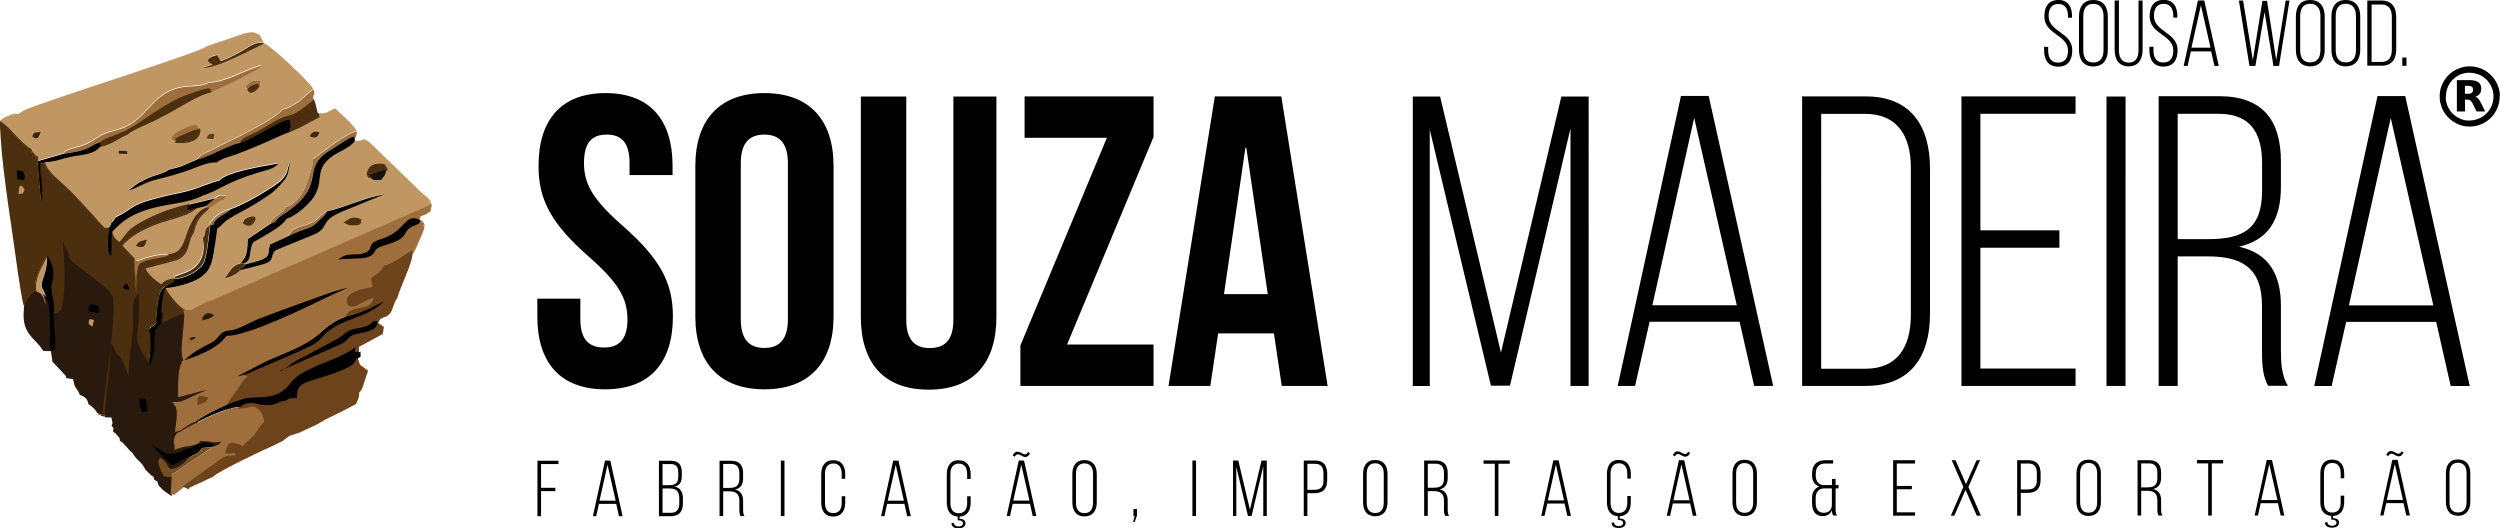
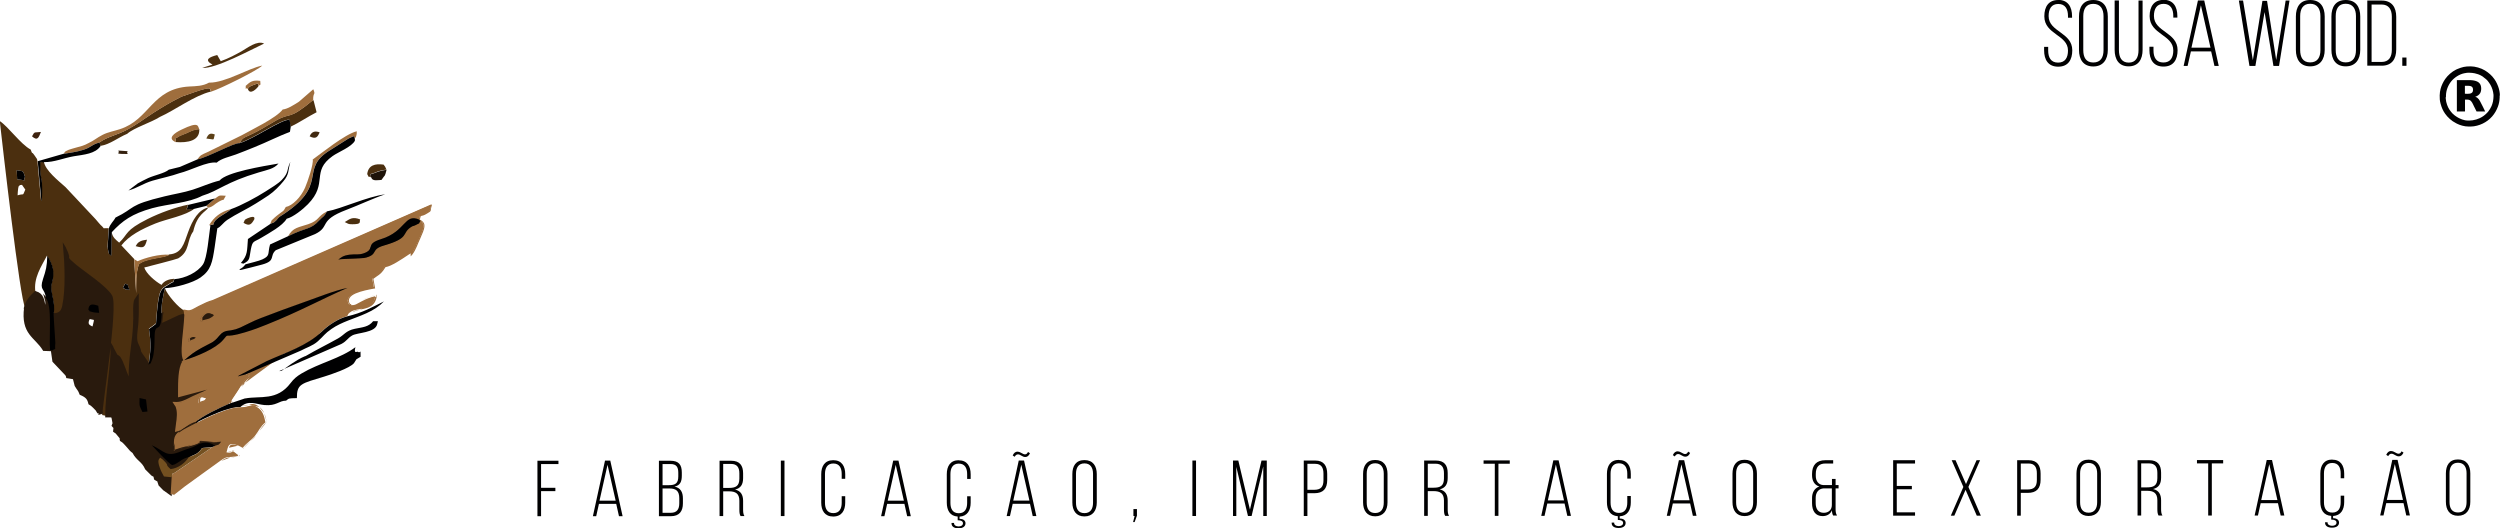
<svg xmlns="http://www.w3.org/2000/svg" id="Camada_1" data-name="Camada 1" viewBox="0 0 227.19 48.01">
  <defs>
    <style> .cls-1 { fill: #c09662; } .cls-1, .cls-2, .cls-3, .cls-4, .cls-5, .cls-6, .cls-7, .cls-8, .cls-9, .cls-10, .cls-11, .cls-12, .cls-13 { fill-rule: evenodd; } .cls-1, .cls-2, .cls-4, .cls-5, .cls-6, .cls-7, .cls-8, .cls-9, .cls-11, .cls-12, .cls-13 { stroke-width: 0px; } .cls-2 { fill: #4b2f0f; } .cls-3 { fill: #291a0d; stroke: #291a0d; } .cls-3, .cls-10 { stroke-miterlimit: 22.93; stroke-width: .22px; } .cls-4 { fill: #472c0f; } .cls-5 { fill: #745020; } .cls-6 { fill: #5c4017; } .cls-7 { fill: #000001; } .cls-8 { fill: #34210f; } .cls-9 { fill: #9f6e3d; } .cls-10 { fill: #6d431b; stroke: #6d431b; } .cls-11 { fill: #1d1209; } .cls-12 { fill: #412910; } .cls-13 { fill: #3e220e; } </style>
  </defs>
  <g>
-     <path class="cls-1" d="m31.34,20.2c.48-.3.7-.51,1.4-.24-.09.22.19.45-.71.44-.4,0-.37-.05-.69-.2h0Zm-11.82,2.25c-.21,1.38-.33,2.1-1.29,2.77-.7.49-2.29.93-3.23.97.18.59,1.3,1.85,1.75,2.02.62.15.66-.01,1.29-.33.44-.22.85-.43,1.31-.56l19.86-8.72c-.19-.61-.29-.56-.74-.96-.32-.28-.52-.47-.81-.77l-4.1-3.96c-.79-.55-.39.01-1.33-.13-.28.56-1.49,1.02-2.01,1.39-2,1.42-.37,2.46-2.25,4.38-.44.45-1.33,1.17-1.93,1.32-.37.65-1.61,1.31-2.29,1.72-.72.44-.8.22-.97,1.09-.15.77-.04.97-.67,1.27l.19.06c.37-.1,1.25-.31,1.54-.45.74-.35.45-.51.69-1.35l1.63-.75c.44-.84.99-.82,1.85-1.12,1.02-.35.81-.72,1.7-1.16,1.36-.25,3.64-1.34,5.29-1.55-.98.32-2.41.99-3.52,1.41-2.6.99-1.42,1.5-2.84,2.2l-3.58,1.47c-.6.54.04.95-1.23,1.3-.56.15-1.45.38-1.97.5-.4.37-.97.7-1.45.7.64-.71.51-1,1.47-1.34.64-.74.55-1.1.64-2.18l2.05-1.38c.25-.55-.03-.13.39-.56.09-.09.24-.2.34-.28.58-.46.39-.19.68-.69.6-.11,1.37-.88,1.75-1.75.24-.55.79-2.17.7-2.59.67-.47,2.93-2.31,3.98-2.55-.45-.78-1.41-1.48-1.93-2.04-.73.22-.61.5-1.47.44-.05.48.3.14-.48.57-.27.15-.47.25-.72.39-.47.26-.93.49-1.48.7-1.07.41-2.08.94-3.22,1.39-.54.22-1.1.44-1.7.67-.57.21-1.31.35-1.74.74-.85-.12-2.38.72-3.39.96-.71.26-1.66.45-2.44.68-.86.25-1.4.68-2.19.89l.86-.65c.3-.16.62-.34.94-.48.58-.26,1.52-.44,1.87-.76l1.01-.25,1.58-.68c.35-.44.28-.38,1.03-.72l3.04-1.5c.81-.46,3.15-1.56,3.71-2.34.44-.04.97-.39,1.47-.71l1.3-1.13c-.34-.63-3.9-3.97-4.47-4.14-1.17.55-4.42,2.32-5.63,2.21l.94-.3c-.82-.44-.27-.69.43-.87l.32.56c.73-.26,1.31-.58,1.91-.91.49-.27,1.41-1.01,2.03-.7l-.39-.73c-.55-.28-.56-.31-1.34-.16l-3.47,1.18c-.39.51-15.04,5.05-16.65,5.85-.04.02-.19.11-.22.13l-.21.16c-.44-.03-.5.01-.97.19-.17.06-.31.12-.45.21l-.3.24c.79.52,1.9,2.1,2.81,2.59.19.53.06.13.28.44.04.05.13.15.19.27.19.34.03-.1.14.32l2.36-.68c.18-.22-.01-.15.47-.37.06-.03.53-.16.6-.18.55-.15.77-.19,1.2-.43.49-.22.73-.47,1.28-.75.49-.25,1.02-.33,1.56-.51,2.73-.87,2.89-3.69,6.32-3.88.6-.03,1.22-.03,1.78-.35,1.48.02,3.58-1.32,4.82-1.55-.38.41-3.81,2.12-4.65,2.37-1.51.36-3.3,1.71-4.63,2.3-.81.52-2.39,1-2.98,1.54-.83.34-1.55.96-2.43,1.1-.48.71-1.52.78-2.43.93-.9.15-1.83.56-2.69.53.13.79,1.31,1.72,1.96,2.3l2.74,2.92c.09.1.4.48.44.51.53.45,0,.27.75.31.08-.39.45-.69.6-1,1.87-.9,1.06-1.11,4.47-1.93.82-.2,1.73-.34,2.54-.6.79-.25,1.58-.62,2.44-.83.64-.77,3.92-1.3,5.36-1.55-.43.5-1.01.57-1.8.81-3,.89-3.6,1.65-5.13,2.12-1.26.67-3.05.72-4.55,1.13-1.83.51-2.7,1.13-3.67,2.18.05.5.38.73.68.99.86-.81.48-1.08,2.59-2.15,1.09-.55,2.55-1.08,3.67-1.3l2.42-.58c.5-.35.37-.29.99-.26-.4.68.06.15-.64.54-.46.26-.43.4-.93.55l-.2-.17-1.06.26c-.76.65-2.54.95-3.56,1.36-1.25.51-2.4,1.1-3.09,1.99l1.16,1.23c.07.07.26.15.29.19.69-.31,1.98-.68,2.89-.59,1.14-.1,1.31-.9,1.72-2.04.4-1.1.95-2.04,1.84-2.23-.25.44-1,.55-1.38,2.18-.62.84-.28,1.8-1.37,2.45-.14.08-2.73.74-3.08.83.17.56.97,1.24,1.57,1.58.24-.39.7-.53,1.15-.56.27-.46-.69.08,1.04-.59,1.23-.48,1.87-1.57,1.55-3.07.5-.64-.06-.69.69-1.22l-.1-.02c.41-.72,1.04-1.22,1.97-1.46.93-.32,2.35-1.1,3.15-1.61.47-.3,1.17-.72,1.47-1.04.7-.73.41-.9.79-1.65-.23.78-.08,1.11-.65,1.78-.35.42-.8.9-1.33,1.26-.82.54-1.46.96-2.42,1.46-.39.2-1.03.57-1.3.75-.46.31-.59.63-.94.79l-.24,1.7h0Zm3.01-14.36c-.24-.21-.19.28-.2-.28.39-.35.6-.55,1.32-.45.04.55.03.25-.13.45-.15.25-.8.9-.99.27h0Zm-11.44,5.91c-.63-.02-.16-.07-.34-.31l.86.06c-.24.21.41.28-.52.25h0Zm2.27,7.79c-.2.74-.31.8-1.03.59.1-.16.15-.3.4-.43.26-.14.36-.11.63-.16h0Zm-10.13,4.79c-.2-1.3.54-2.35,1.05-3.33-.04,1.04-.12,1.3-.39,2.12-.35,1.07.15.8.26,1.71.05.18.1.28.09.47-.02.45-.03.18-.19.42-.11-.65-.13-1.19-.82-1.4h0Zm5.29,3.12c.21-.86.21-.66-.45-.8-.13.27-.25.59.07.78.64.38.23.04.37.02h0Zm-6.51-12.88l.3.43c-.3.66-.03.31-.7.52,0-.11.03-.51.05-.62.07-.33.02-.12.16-.31l.19-.02h0Zm26.13-4.42c.2-.5.56-.49.91-.36-.17.38-.31.67-.91.36h0Zm-5.99,7.89c.12-.21.03-.28.38-.42.79-.32.58.09.6.1-.27.48-.44.65-.98.32h0Zm-3.39-7.68c.19-.41.33-.54.77-.37-.18.61.08.45-.77.37h0Zm-2.78.33c-.81-.35-.12-.83.5-1.13,1.7-.83,1.48-.29,1.65-.03.06,1.04-1.02,1.26-2.15,1.17h0Zm-13.06-.54c.25-.49.19-.31.81-.4-.2.49-.29.86-.81.4h0Zm32.22,3.04c-.19.74-.1.36-.46.92-.28.01-.84.14-.91-.19-.34-.23-.13.17-.38-.32.1-.81.72-.97,1.49-.86.14.19.14.17.26.45Z" />
    <path class="cls-2" d="m11.64,26.01c.26.66,0,.16-.1.34-.48-.25-.43-.11-.16-.57.29.16.13-.1.26.23h0Zm6.73-19.84c1.21.11,4.46-1.67,5.63-2.21h0c-.63-.32-1.55.42-2.03.69-.59.33-1.18.65-1.91.91l-.32-.56c-.7.18-1.25.43-.43.87l-.94.3h0ZM1.81,16.82l.19-.02.3.43c-.3.66-.03.31-.7.52,0-.11.03-.51.05-.62.07-.33.02-.12.16-.31h0Zm.46-.75c-.27.51.39.32-.71.22l-.04-.82c.64.12.55-.01.75.6h0Zm12.42,12.49l-.13.97c.58-.25.65-.3,1.14-.52.47-.21.64-.36,1.1-.37l-.06-.43c-.45-.17-1.56-1.43-1.75-2.02-.07.24-.42,1.76-.3,2.38h0Zm-12.4-.62c.19-.64.44-.9.93-1.38-.2-1.3.54-2.35,1.05-3.33.52.84.71,1.51.42,2.51-.23.79.39,1.7.15,2.83.51,0,.81-.17.94-.76.33-1.56.22-3.84.09-5.34.04.05.07.06.08.16l.14.31c.02.05.03.09.05.15.19.52-.17.13.19.56.21.18.31.29.54.48.79.65,2.8,1.97,3.24,2.76.56,1.01-.97,10.35-.87,10.61.24.31-.35.13.41.29,0-1.98.54-4.74.49-6.33.03.05.05.07.07.16l.35.66s.05.02.06.03l.14.09s.05.05.07.07c.07.09.2.38.22.42.33.78.39,1.14.74,1.75-.08-2.25.37-3.4.41-5.71,0-.31-.02-.65-.01-.96.03-.61.02-.65.29-1.02,0,.99.04,1.94-.09,2.92-.2,1.55.18,1.24.33,2.14.03.04.07.05.09.12l.69.99c.19-1.37.24-1.88.03-3.26.32-.22.41-.29.64-.47.25-3.39.41-3.08,1.26-3.63.53-.35.23.04.4-.43-.45.03-.91.17-1.15.56-.6-.34-1.4-1.03-1.57-1.58.35-.09,2.94-.75,3.08-.83,1.1-.65.75-1.61,1.37-2.45.38-1.63,1.13-1.74,1.38-2.18-.89.19-1.44,1.13-1.84,2.23-.41,1.14-.58,1.94-1.72,2.04-.32.33-2.06.29-2.76.88-.3.86-.23,1.7-.25,2.64l-.18-3.11-1.16-1.23c.69-.89,1.84-1.48,3.09-1.99,1.01-.41,2.8-.72,3.56-1.36l-.46.09c-.26-.22-.38.38-.13-.44-1.11.22-2.57.75-3.67,1.3-2.11,1.06-1.73,1.33-2.59,2.15-.3-.26-.63-.49-.68-.99l-.04,2.18c-.32-.44-.13.21-.34-.79l.11-1.71c-.75-.04-.22.15-.75-.31-.04-.03-.34-.4-.44-.51l-2.74-2.92c-.65-.58-1.83-1.51-1.96-2.3-.28.18-.39-.5-.35.8.03.85.24.47.14,2.75-.02-.04-.04-.09-.06-.12l-.32-3.51c-.11-.43.06.02-.14-.32-.07-.12-.16-.22-.19-.27-.22-.31-.09.09-.28-.44-.91-.48-2.02-2.07-2.81-2.59.22,1.97,1.85,16.33,2.3,16.93h0Zm6.74-15c.74-.53,1.58-.65,2.54-1.17.9-.48,1.47-.94,2.3-1.48.84-.54,1.6-1,2.41-1.4.31-.15-.09.02.32-.15l1.06-.37c1.83-.64,1.34-.23,1.51-.05-1.51.36-3.3,1.71-4.63,2.3-.81.52-2.39,1-2.98,1.54-.83.34-1.55.96-2.43,1.1l-.09-.32h0Zm6.93-.03c.05-.59-.3-.12.33-.54.09-.06.48-.2.65-.27.44-.2.71-.37,1.17-.36.06,1.04-1.02,1.26-2.15,1.17h0Zm6.56-4.84c.19.63.84-.03.99-.27-.15-.13.19-.36-.6-.03-.28.12-.24.12-.39.3h0Zm-.76,4.93c1.29-.38,3.83-2.22,4.54-2.12l.1.64c.73-.34,1.6-.93,2.37-1.32l-.26-1.02s-.03-.07-.05-.1c-2.35,1.95-1.92,1.04-3.39,1.87-.58.33-1.11.67-1.68.97-1.2.64-1.28.46-1.62,1.08h0Zm11.98,3.14c-.19-.47-.2-.22.35-.46.33-.15.59-.2,1.03-.27-.12-.28-.12-.27-.26-.45-.77-.11-1.39.05-1.49.86.25.49.04.09.38.32h0Zm-2.41,4.04c.32.15.29.2.69.2.9,0,.61-.22.71-.44-.7-.27-.92-.05-1.4.24h0Zm-9.2.07c.53.33.71.16.98-.32-.02-.01.19-.42-.6-.1-.35.14-.26.21-.38.42Z" />
-     <path class="cls-2" d="m11.71,25.99c.13.32.13.42.06.44-.04.02-.07,0-.11-.02-.02-.01-.05-.03-.05-.02l-.03.06-.25-.12c-.12-.06-.19-.09-.2-.15-.02-.06.02-.12.09-.22.03-.05.07-.11.12-.2l.03-.06.06.03c.1.06.12.05.12.05.03-.01.04-.02.08.01.02.01.02.03.03.05,0,.02.02.06.05.14h0Zm6.72-4.28c.32,1.5-.32,2.59-1.55,3.07-1.62.63-.88.2-1,.52h-.04c-.25.02-.51.07-.74.18-.17.08-.32.2-.43.36-.31-.18-.66-.45-.95-.75-.23-.23-.41-.47-.5-.69l.45-.12c.87-.22,2.46-.64,2.57-.7.69-.41.83-.93.97-1.47.09-.34.18-.68.42-1h0s0-.03,0-.03c.26-1.14.71-1.52,1.03-1.8.14-.12.26-.22.34-.36l.08-.14-.15.03c-.46.1-.84.39-1.15.8-.3.4-.54.92-.75,1.48l-.11.31c-.33.95-.56,1.59-1.55,1.68h-.03s-.02.02-.02.02c-.12.13-.52.2-.98.28-.63.11-1.37.25-1.77.59h-.01s0,.03,0,.03c-.11.32-.17.64-.21.96l-.08-1.43-1.14-1.2c.34-.42.78-.77,1.28-1.08.53-.32,1.12-.59,1.75-.84.34-.14.78-.27,1.23-.4.88-.26,1.84-.54,2.35-.98l.21-.17-.7.14c-.07-.05-.12-.05-.17-.05l.13-.41-.12.02c-.55.11-1.19.3-1.83.52-.65.23-1.3.51-1.86.79-1.48.75-1.75,1.11-2.07,1.54-.13.17-.26.35-.49.58l-.05-.04c-.26-.22-.52-.44-.56-.86l-.12-1.19-.06,3.19s-.07-.05-.09-.06l-.11-.56.12-1.77h-.07c-.24-.02-.36,0-.41,0h-.01s-.08-.13-.28-.3c-.02-.01-.12-.14-.23-.26l-.2-.24c-.97-1.03-1.98-2.24-3.02-3.16-.66-.57-1.55-1.36-1.67-2.02l-.02-.1-.09.06c-.06.04-.12.01-.16,0-.03-.01-.06-.03-.09-.03-.11,0-.15.15-.13.89,0,.29.04.44.07.6.05.24.1.51.09,1.36-.08-.9-.1-2.15-.29-3,0-.02,0-.04,0-.06v-.03c-.02-.18-.06-.24-.09-.23-.03-.04-.05-.04-.06.05-.04-.07-.09-.12-.12-.17l-.04-.05c-.11-.16-.17-.17-.2-.17-.01,0,.02,0-.08-.26v-.03s-.03-.01-.03-.01c-.49-.26-1.05-.85-1.58-1.42-.58-.65-1.1-1.04-1.26-1.1.03,3.43.94,8.72,1.41,12.21.35,2.55.66,4.53.83,4.75l.08.11.04-.13c.09-.31.2-.53.34-.73.14-.2.33-.38.57-.62l.03-.03v-.04c-.17-1.07.32-1.97.77-2.8l.2-.38c.22.37.37.71.44,1.07.07.39.05.79-.09,1.29-.11.39-.03.81.07,1.26.1.48.21,1,.09,1.58l-.02.09h.09c.27,0,.48-.05.65-.17.17-.13.29-.33.35-.64.17-.79.22-1.75.22-2.71,0-.81-.05-1.61-.1-2.29l.06.14.05.15c.08.21.06.23.05.24-.06.06-.07.07.15.34h0c.09.08.16.15.22.21.09.09.18.17.32.28.21.18.52.41.87.66.9.67,2.04,1.52,2.35,2.08.38.68-.24,5.42-.63,8.31-.17,1.27-.29,2.19-.25,2.29v.02c.07.08.06.09.05.1-.07.04-.11.06-.02.13.02.01.05.02.11.03.06.01.16.03.32.07l.08.02v-.09c0-.98.13-2.15.26-3.27.11-1,.22-1.97.23-2.74l.29.54h.01s.03.03.05.03c.05.02.11.07.16.1l.06.06s.05.08.09.14c.06.11.11.23.13.26.12.29.21.52.29.73.13.35.24.64.46,1.03l.14.25v-.28c-.05-1.22.06-2.12.18-3.05.1-.79.2-1.6.22-2.65,0-.14,0-.28,0-.43,0-.18-.01-.36,0-.53v-.07c.02-.41.03-.53.15-.73v.37c0,.78.02,1.54-.09,2.32-.13,1.02-.02,1.25.12,1.54.07.15.15.31.21.62v.02s.01.01.01.01c.01.02.03.03.04.04.01.01.03.03.03.05h0s.8,1.17.8,1.17l.03-.18c.1-.69.16-1.16.17-1.64.01-.47-.03-.93-.13-1.6.14-.1.24-.16.32-.23.09-.07.17-.13.28-.23l.02-.02v-.03c.18-2.43.31-2.93.67-3.23-.05.21-.2.83-.27,1.42-.05.36-.06.71-.02.94l-.13.96-.02.12.11-.05c.35-.15.52-.23.7-.32.12-.06.25-.12.45-.21.1-.05.2-.09.29-.14.27-.13.45-.22.79-.23h.08s-.08-.55-.08-.55h-.04c-.22-.1-.61-.46-.97-.88-.34-.4-.65-.83-.74-1.11l-.02-.05.16-.1c.08-.05.17-.1.26-.16.22-.14.28-.15.3-.16.02,0,.03,0,.05-.02.02-.02.02-.03.02-.06,0-.02,0-.07.06-.23v-.03c.99-.1,2.08-.64,2.54-1.35.38-.58.54-2.67.67-3.53-.75.53-.19.57-.69,1.22h0Zm1.97,3.54c.48,0,1.05-.33,1.45-.7-.28-.13.03.04.45-.52l-.19-.06-.23-.06c-.97.33-.83.63-1.47,1.34h0Zm5.99-13.62l-.05.37c.55-.21,1-.44,1.48-.7.25-.14.45-.24.72-.39.78-.43.43-.09.48-.57l-.15-.08h0c-.09-.34-.17-.84-.31-1.15l-.03-.05-.04-.06-.06.05c-1.47,1.22-1.84,1.31-2.27,1.41-.26.06-.55.14-1.1.45-.22.13-.45.26-.67.39-.33.2-.66.39-1.01.58-.37.2-.63.31-.83.4-.46.21-.57.26-.82.7l-.08.15.17-.05c.59-.18,1.44-.65,2.26-1.11l2.2-1.01.1.68.04-.02h0Zm-14.67,14.68s0,0,0,0h0Zm0,0h0s0,0,0,0h0Zm-.01-.02s-.08-.09-.13-.24l-.05-.12s-.07-.01-.12-.04l-.09.15c-.05.07-.07.11-.07.11,0,0,.04.02.13.06l.14.07c.06-.05.13-.02.19,0h0Zm.01.02s-.02.01,0,0h0ZM1.81,16.75l.23-.02.35.49-.02.04c-.05.11-.09.2-.11.26-.05.11-.06.15-.1.18-.04.03-.07.03-.12.03-.07,0-.18.01-.4.08l-.1.03.02-.25c0-.17.02-.4.04-.48v-.03c.03-.12.04-.16.05-.19.01-.03.03-.04.05-.05.01,0,.03-.02.07-.07l.02-.03h.03Zm.17.12l.26.36-.1.23c-.03.08-.05.12-.06.13h-.05c-.06,0-.16.01-.34.06v-.05c.01-.16.03-.39.04-.46l.04-.17s.05-.03.09-.09h.12Zm.36-.77c-.1.18-.06.24-.05.26.03.06.05.09-.04.11-.02,0-.03,0-.06,0-.04-.02-.19-.07-.64-.11h-.06s-.04-.97-.04-.97l.09.02c.1.02.19.03.26.04.16.02.25.04.32.09.08.06.11.17.18.39l.05.15v.03h-.01Zm-.2.2c-.09-.02-.25-.05-.5-.08l-.03-.67.18.03c.14.02.21.03.25.06.05.04.08.13.14.32l.03.1c-.05.1-.07.18-.07.24h0Zm12.64,12.27h0s0-.02,0-.02c-.04-.22-.02-.56.02-.91.06-.47.16-.95.23-1.24.14.28.4.64.68.96.35.41.74.77.99.88l.05.32c-.32.02-.5.11-.77.24-.08.04-.17.08-.28.13-.19.09-.33.15-.45.21-.16.08-.31.15-.58.26l.12-.85h0Zm.21-2.58l.02-.06v.04s.15-.08.15-.08c.08-.05.16-.1.26-.16.17-.11.26-.15.31-.17,0-.03.01-.07.03-.13-.2.02-.4.07-.58.16-.17.08-.31.2-.41.37l-.04.06-.06-.03c-.33-.19-.72-.48-1.04-.8-.27-.27-.48-.56-.56-.82l-.02-.07.59-.15c.86-.22,2.44-.63,2.54-.69.64-.38.77-.87.91-1.38.09-.34.19-.7.44-1.04.27-1.17.74-1.57,1.07-1.86.07-.06.13-.11.18-.16-.33.12-.62.37-.86.69-.29.39-.53.89-.73,1.44l-.11.31c-.35.99-.59,1.67-1.65,1.77-.17.15-.57.22-1.03.3-.6.11-1.31.24-1.69.55-.24.68-.23,1.35-.23,2.08v.52s-.14,0-.14,0l-.17-3.09-1.19-1.25.04-.05c.35-.45.82-.83,1.36-1.16.54-.33,1.14-.6,1.76-.85.35-.14.79-.27,1.24-.4.73-.22,1.52-.45,2.04-.76l-.18.04-.03-.02c-.07-.06-.13-.02-.16,0-.06.05-.1.07-.13-.03,0-.03,0-.07.04-.16l.07-.21c-.52.11-1.11.29-1.69.49-.65.23-1.29.5-1.84.78-1.45.73-1.71,1.08-2.02,1.5-.14.19-.29.39-.55.64l-.05.04-.14-.12c-.18-.15-.36-.3-.47-.52l-.04,1.95-.12-.17c-.11-.14-.13-.15-.15-.15-.04,0-.06,0-.08-.06-.01-.02-.02-.07-.04-.16-.02-.09-.05-.24-.09-.45-.03-.13.09-1.42.11-1.66-.19,0-.28,0-.32,0-.04,0-.06,0-.08,0-.03-.01-.04-.03-.06-.06-.02-.03-.07-.11-.25-.27-.02-.02-.14-.15-.24-.28l-.2-.23-2.74-2.92-.27-.24c-.64-.56-1.52-1.33-1.7-2.02-.08.02-.15-.01-.2-.03h-.03s-.01.11,0,.73c0,.28.04.43.07.58.06.31.13.66.07,2.18v.25s-.13-.22-.13-.22l-.03-.07c-.16-.39-.29-2.97-.35-3.59l-.04-.16s-.05-.06-.09-.14c-.05-.08-.1-.16-.15-.21l-.04-.06c-.08-.11-.09-.11-.09-.11-.06,0-.07,0-.19-.32-.51-.28-1.06-.87-1.59-1.44-.38-.41-.69-.64-1.02-.89.17,1.56.81,7.49,1.4,11.88.3,2.21.57,3.98.74,4.53.08-.24.18-.42.31-.59.15-.2.33-.38.56-.61-.16-1.1.34-2.01.8-2.86.09-.16.17-.32.26-.48l.06-.11.07.11c.26.43.45.81.52,1.22.08.41.05.83-.09,1.35-.1.36-.02.76.07,1.19.1.47.2.98.1,1.55.2-.01.36-.05.48-.14.14-.1.24-.28.3-.55.16-.78.22-1.73.21-2.68,0-.95-.06-1.89-.13-2.64l-.02-.22.17.2s.06.07.08.16c.08.17.14.29.2.46.11.3.05.35.02.39-.01.01.02-.02.15.15.09.08.15.14.22.2.09.08.18.17.31.28.22.18.52.41.86.66.91.68,2.07,1.54,2.39,2.12.4.73-.23,5.49-.61,8.4-.16,1.22-.28,2.11-.26,2.22.07.09.08.15.07.2l.21.04c0-.96.14-2.1.26-3.2.13-1.15.26-2.24.23-3.05v-.26s.14.25.14.25c.03.04.05.07.06.15l.33.63h0s.03.02.05.03c.15.1.12.07.22.18.03.04.07.1.1.17.06.11.12.24.13.27.12.29.21.53.29.74.1.26.18.49.31.75-.02-1.08.09-1.91.2-2.78.1-.78.2-1.59.22-2.64,0-.14,0-.28,0-.42,0-.18-.01-.36,0-.54v-.07c.03-.56.03-.62.3-.99l.13-.17v.81c.01.78.02,1.55-.09,2.34-.13.98-.02,1.19.11,1.46.08.15.16.32.21.64h.01s.06.06.08.13l.58.84c.08-.59.13-1.02.14-1.44.01-.47-.03-.94-.13-1.62v-.04s.03-.03.03-.03c.16-.11.26-.18.35-.25.09-.07.16-.12.26-.2.2-2.75.35-3.07.87-3.4h0Zm-5.51-5.29s0,0,0,0h0Zm-.35-7.73c.4-.28.83-.44,1.3-.62.38-.14.77-.29,1.19-.51.61-.32,1.06-.63,1.54-.97.24-.17.49-.34.76-.52.42-.27.82-.52,1.21-.75.39-.23.78-.44,1.19-.64l.2-.1.11-.05,1.06-.37c1.15-.4,1.33-.39,1.36-.31,0,.02,0,.04.01.06,0,.03,0,.05.01.08-.94.24-1.97.84-2.93,1.4-.58.34-1.14.66-1.63.88h0c-.34.22-.83.44-1.32.65-.66.29-1.32.58-1.67.89-.31.13-.61.29-.9.46-.47.26-.93.52-1.45.62l-.06-.21h0Zm-.05.31l-.11-.37.04-.03c.43-.31.88-.48,1.37-.66.37-.14.77-.29,1.18-.51.6-.32,1.05-.63,1.53-.96.24-.16.48-.33.77-.52.42-.27.82-.52,1.22-.75.34-.2.68-.39,1.03-.56.05-.05.15-.12.29-.16.41-.18.84-.31,1.26-.46,1.27-.44,1.48-.38,1.54-.22.01.03.01.06.02.09,0,.04,0,.07.03.09l.08.09-.12.03c-.94.22-2,.84-2.98,1.41-.58.34-1.14.66-1.64.89-.35.22-.84.44-1.33.65-.65.29-1.31.58-1.64.88h0s-.01.01-.01.01c-.31.13-.6.29-.89.46-.5.28-.99.56-1.56.65h-.06s-.02-.05-.02-.05h0Zm6.98-.43c0-.11,0-.19-.03-.23.06-.03.16-.08.32-.18.05-.03.21-.1.36-.16.1-.04.21-.08.28-.11l.2-.09c.3-.14.54-.25.88-.26v.11c-.03.32-.19.54-.43.69-.25.15-.59.23-.97.25-.19.01-.4,0-.61,0h0Zm.61.15c-.22.01-.46,0-.69-.01h-.07s0-.08,0-.08c.02-.22-.02-.26-.03-.28-.03-.03-.04-.05-.01-.09.02-.03.03-.03.05-.03.03,0,.12-.03.36-.19.06-.04.23-.1.39-.17.1-.04.2-.08.27-.11l.19-.09c.34-.16.6-.28,1-.27h.07s0,.07,0,.07c0,.07,0,.13,0,.19-.03.37-.22.62-.5.79-.27.16-.64.25-1.03.27h0Zm5.95-4.9c.02.06.05.1.07.13.05.05.1.06.16.05.07-.01.15-.05.23-.11.15-.1.28-.25.35-.35-.03-.05-.03-.09-.03-.13v-.02s-.07.02-.45.18c-.21.09-.22.11-.3.2l-.04.05h0Zm-.03.23c-.05-.05-.09-.12-.12-.22v-.04s.08-.11.08-.11c.09-.11.11-.14.35-.24.49-.21.6-.2.64-.11.01.03.01.05.01.08,0,.02,0,.06.02.07l.05.04-.03.05c-.07.11-.24.31-.42.44-.09.06-.19.11-.29.13-.11.02-.21,0-.29-.09h0Zm-.65,4.56c.17-.26.3-.32.66-.48.2-.09.46-.21.84-.41.35-.18.68-.38,1.02-.58.21-.13.43-.26.67-.39.53-.3.81-.37,1.07-.43.44-.11.82-.2,2.26-1.39l.25.97c-.34.17-.71.39-1.07.6-.4.24-.8.47-1.17.65l-.09-.6h-.05c-.41-.06-1.35.47-2.33,1.02-.73.41-1.49.83-2.05,1.04h0Zm11.82,3.07s.04.09.07.17l.09.21-.19-.13c-.11-.08-.13-.07-.14-.06-.03.02-.06.03-.1,0-.03-.02-.05-.08-.13-.23l-.03-.07v-.02c.06-.43.25-.69.54-.83.28-.14.64-.15,1.03-.09h.03s.06.08.06.08c.11.14.12.16.23.42l.04.08h-.09c-.21.05-.38.08-.54.12-.16.04-.3.09-.46.16-.19.08-.31.11-.39.13-.03,0-.04,0-.05,0,0,.01.02.01.05.06h0Zm-.13.06c-.05-.11-.07-.15-.03-.2.03-.04.06-.04.13-.06.07-.01.19-.04.36-.12.17-.08.32-.13.49-.17.14-.04.29-.06.47-.09-.07-.17-.09-.19-.18-.3l-.02-.03c-.36-.05-.68-.03-.93.08-.24.12-.4.34-.45.7l.1.19s.04,0,.07,0h0Zm-2.13,4.18l.06.03c.15.08.2.1.49.11.61,0,.61-.09.61-.21,0-.04,0-.08,0-.12-.56-.2-.78-.05-1.14.18h-.02Zm0,.15s-.09-.05-.17-.08l-.12-.05.24-.15c.41-.26.66-.42,1.33-.17l.07.03-.03.07s-.02.09-.02.13c0,.2,0,.36-.75.35-.32,0-.38-.03-.55-.12h0Zm-9.24-.1c.21.12.36.15.47.11.12-.05.22-.2.35-.42v-.02s.02-.06,0-.09c-.02-.05-.12-.07-.51.09-.22.09-.24.14-.28.23-.01.03-.02.06-.04.09h0Zm.52.24c-.17.07-.36.03-.65-.15l-.06-.04.03-.06c.03-.05.05-.1.06-.13.05-.12.08-.2.36-.31.49-.2.65-.12.69,0,.02.05.01.1,0,.14h.02s-.03.07-.03.07c-.14.25-.26.42-.42.49Z" />
    <path class="cls-3" d="m8.07,28.88c.66.14.66-.06.45.8-.14.02.26.36-.37-.02-.32-.19-.2-.51-.07-.78h0Zm6.63-.32c-.07,1.98-.64.5-.64,2.1,0,.48-.02,1.51-.21,1.97-.32.78,0,.15-.33.52l-.69-.99c-.02-.07-.06-.08-.09-.12-.15-.9-.53-.59-.33-2.14.13-.98.09-1.94.09-2.92-.27.37-.26.41-.29,1.02-.01.31.02.64.01.96-.04,2.31-.49,3.46-.41,5.71-.35-.61-.41-.97-.74-1.75-.02-.05-.15-.33-.22-.42-.02-.02-.05-.06-.07-.07l-.14-.09s-.05-.02-.06-.03l-.35-.66c-.01-.09-.04-.11-.07-.16.05,1.6-.49,4.36-.49,6.33.69,0,.51-.06.67.65l-.08.21c.18.23.18.04.13.5.17.13.11.01.38.35.37.45.16.14.23.47.24.16.11.05.31.24.14.14.18.2.31.34.27.32.27.33.51.51.38.73.83.75,1.16,1.5l.54.54c.46.27.14.03.28.39.45.28.18-.02.4.54l.41.42s.07.01.08.05l.5.36.09-1.51-.7-.07c-.18-.34-.26-.45-.38-.8-.25-.71-.07-.74.03-.91l.25.18c.69.69.1.34.7.86.72-.08,1.32-.55,1.66-1.09-.66.18-.65.32-1.03.53-.42.24-.04.06-.47.2-.41-.23-1.5-1.45-1.85-1.81,1.2.52,1.24,1.16,2.7.54.66-.28.82-.23,1.37-.53.49-.27,1.05-.4,1.68.03.43-.16.25,0,.55-.37-.66.05-.63.04-1.27-.03-1.38-.14.21.02-1.98.47-.38.08-.66.21-.98.29,0-.86-.09-1.2.46-1.61.35-.26,1.15-.65,1.49-.82l.04-.13c-.85.24-.88.59-1.87.86.05-.73.3-1.56.03-2.23l-.21-.33c.69.06,1.12-.24,1.73-.54.32-.15.55-.24.88-.39.2-.09.26-.11.45-.22.23-.14.18-.11.33-.24l-2.94.79c.02-.89-.08-2.74.51-3.29-.44-.38.04-2.97.06-4.09-.46.01-.63.16-1.1.37-.49.22-.56.28-1.14.52l.13-.97h0Zm-1.43,7.74l.13,1.1-.46.04c-.3-.66-.27-.46-.26-1.27l.59.13h0Zm4.95-7.35c.37-.63.72-.66,1.28-.32-.16.17-.03.1-.28.28-.08.05-.22.14-.35.17-1.04.27-.43,0-.64-.13h0Zm-1.12,1.86c.16-.26.48-.28.76-.13,0,0-.16.21-.36.26-.71.17-.2.03-.39-.14h0Zm-14.8-2.87c-.31,2.41.94,2.61,1.69,3.84l.55.02c-.12-1.11.23-4.07-.4-4.73.05.18.1.28.09.47-.02.45-.03.18-.19.42-.11-.65-.13-1.19-.82-1.4-.49.48-.74.74-.93,1.38h0Zm6.1.41c-.59-.16-.05.01-.37-.2.03-.58.37-.57.9-.37l.08.64c-.22-.02-.39-.01-.61-.07h0Zm-3.55.22c.04.6.06,1.19.11,1.79,0,.1.06.75.05.8-.08.8.15.41-.28.69l.14.97,1.12,1.18c.17.25.07.08.12.26l.61.1.17.67c.22.38.3.37.44.76.57.24.71.45.81.88.23.15.13.05.4.31.31.3.21.21.37.46.21-.06.16-.1.15.12l.16-.05c-.1-.26,1.43-9.6.87-10.61-.44-.79-2.45-2.11-3.24-2.76-.23-.19-.33-.3-.54-.48-.35-.43,0-.04-.19-.56-.02-.05-.03-.1-.05-.15l-.14-.31c-.02-.1-.05-.11-.08-.16.13,1.5.24,3.78-.09,5.34-.12.59-.43.75-.94.76Z" />
    <path class="cls-9" d="m17.82,38.44c-.33.17-1.14.56-1.49.82-.55.41-.46.75-.46,1.61.32-.09.6-.22.98-.29,2.19-.45.6-.61,1.98-.47.63.07.61.08,1.27.03-.3.37-.12.21-.55.37l-.27.14-3.26,2.22c-.44.32-.31-.04-.42.5l-.09,1.51.31.09.98-.77,3.24-2.34c.72-.51.67-.21,1.61-.44-.02-.05-.08-.17-.1-.13l-.31-.25c-.27-.08-.01.17-.66.07.18-.63.15-.93,1.03-.64.06.02.1.04.15.07l.3.16c.31-.42.82-.73,1.1-1.08.34-.43.49-.86.96-1.24-.11-.59-.26-1.01-.63-1.29-.66-.5-.69-.09-1.62-.07-.87-.11-3.34,1.03-4.02,1.44h0Zm-5.62-14.88l.18,3.11c.02-.94-.05-1.78.25-2.64.69-.58,2.44-.55,2.76-.88-.91-.08-2.21.28-2.89.59-.03-.04-.23-.12-.29-.19h0Zm13.5-13.62c-.57.78-2.9,1.88-3.71,2.34l-3.04,1.5c-.75.34-.69.28-1.03.72,1.05-.23,3.32-1.53,3.85-1.48.34-.61.42-.44,1.62-1.08.58-.3,1.1-.64,1.68-.97,1.47-.83,1.03.08,3.39-1.87-.02-.77.25-.41.01-.99l-1.3,1.13c-.5.32-1.03.66-1.47.71h0Zm-6.69-2.43c1.48.02,3.58-1.32,4.82-1.55-.38.41-3.81,2.12-4.65,2.37-.17-.18.32-.58-1.51.05l-1.06.37c-.4.17,0,0-.32.15-.81.4-1.57.86-2.41,1.4-.83.54-1.4,1-2.3,1.48-.96.51-1.8.63-2.54,1.17-.72.18-.74.44-1.49.67-.65.2-1.19.26-1.77.36.18-.22-.01-.15.47-.37.06-.03.53-.16.6-.18.55-.15.77-.19,1.2-.43.49-.22.73-.47,1.28-.75.49-.25,1.02-.33,1.56-.51,2.73-.87,2.89-3.69,6.32-3.88.6-.03,1.22-.03,1.78-.35h0Zm7.16,13.97c1.8-.88,2.01-.56,2.83-1.43.43-.46.39-.24.72-.84-.89.44-.68.81-1.7,1.16-.86.3-1.41.28-1.85,1.12h0Zm2.27-7c.67-.47,2.93-2.31,3.98-2.55,0,.3.01.17-.05.44,0,.03-.05.14-.06.12,0-.02-.05.07-.07.11-.17-.15.21-.4-.58-.01l-1.66,1.05c-2.97,1.81.11,3.12-4.62,6.07-.17.18-.2.26-.32.35-.3.25-.02.09-.5.28.25-.55-.03-.13.39-.56.09-.09.24-.2.34-.28.58-.46.39-.19.68-.69.6-.11,1.37-.88,1.75-1.75.24-.55.79-2.17.7-2.59h0Zm-8.92,3.56l-.06.08-.71.59.2.17c.5-.15.47-.29.93-.55.7-.4.23.14.64-.54-.62-.03-.5-.09-.99.26h0Zm-.5,2.42l.38-.06c.05-.6,1.21-.99,1.58-1.4-.93.24-1.55.74-1.97,1.46h0Zm-3.05-7.54c-.81-.35-.12-.83.5-1.13,1.7-.83,1.48-.29,1.65-.03-.46,0-.73.16-1.17.36-.17.08-.56.22-.65.27-.64.41-.29-.06-.33.54h0Zm6.56-4.84c-.24-.21-.19.28-.2-.28.39-.35.6-.55,1.32-.45.04.55.03.25-.13.45-.15-.13.19-.36-.6-.03-.28.12-.24.12-.39.3h0Zm-4.48,28.56c-.02-.6.1-.72.73-.43-.31.39-.17.19-.73.43h0Zm-.95-5.83c.16-.26.48-.28.76-.13,0,0-.16.21-.36.26-.71.17-.2.03-.39-.14h0Zm1.12-1.86c.37-.63.72-.66,1.28-.32-.16.17-.03.1-.28.28-.08.05-.22.14-.35.17-1.04.27-.43,0-.64-.13h0Zm-1.47,3.78c1.08-.31,2.83-1.04,3.5-1.83.65-.76-.11-.06,1.97-.69.89-.27,1.24-.41,1.99-.71,3.1-1.24,4.93-2.29,7.36-3.34-1.12.21-2.83.9-4,1.31-1.33.46-2.6.94-3.93,1.45-.71.27-1.16.54-1.82.84-1.04.47-1.35.06-1.93.76-.54.66-.72.6-1.59,1.09-.73.41-.97.59-1.56,1.11h0Zm2.6-5.41l19.86-8.72c-.18.64-.03.48-.48.76-.58.37-.51-.06-.65.59-1.33-.59-1.2,1.09-3.46,1.78-1.5.46-.49.9-1.55,1.28-.49.18-.79.06-1.3.13-.54.07-.7.19-1.03.45.75-.11,2.06-.05,2.54-.18,1.12-.32.38-.74,1.6-1.09,2.39-.69,1.6-1.09,2.44-1.66.27-.18.21-.08.41-.18.58-.31.22-.02.48-.4.58.38.17.9-.41,2.3l-.28.55s-.06.08-.08.1c-.02.03-.05.07-.08.1v-.23c-.44.28-1.84,1.3-2.39,1.32-.42.69-.58.68-1.14,1.1l.15.85c-.96.15-2.89.54-2.25,1.51l.19.06c.39,0,.43-.09.95-.36.5-.26.72-.33,1.22-.46-.17,1.38-1.64,1.01-2.2,1.41-.31.22-.15.07-.35.41-.82.2-1.76.86-2.28,1.36-1.34,1.3-3.25,1.9-5.03,2.7l-2.53,1.31s-.06.05-.09.08l.73-.19c.27.2.18-.17.22.3-.49.37-.61.71-.96,1.23l-.57.86s0,.53-.16.21c-.01-.03-.06.07-.08.11-.74.3-2.54,1.16-2.94,1.6-.85.24-.88.59-1.87.86.05-.73.3-1.56.03-2.23l-.21-.33c.69.06,1.12-.24,1.73-.54.32-.15.55-.24.88-.39.2-.09.26-.11.45-.22.23-.14.18-.11.33-.24l-2.94.79c.02-.89-.08-2.74.51-3.29-.44-.38.04-2.97.06-4.09l-.06-.43c.62.15.66-.01,1.29-.33.44-.22.85-.43,1.31-.56Z" />
    <path class="cls-9" d="m17.85,38.5l-.25.13c-.39.2-.96.48-1.23.69-.45.34-.44.63-.44,1.24v.22c.09-.03.18-.06.27-.09.19-.06.39-.13.63-.18,1.14-.23,1.22-.37,1.25-.44.06-.1.06-.1.74-.03l.2.02c.43.05.48.05,1.05,0h.16s-.21.25-.21.25c-.06.08-.09.11-.12.14-.03.02-.06.03-.12.05-.05.01-.12.03-.22.07l-.26.13-3.25,2.22c-.18.13-.27.16-.32.17,0,0,0,0,0,0l-.05.29-.09,1.45.22.06c1.38-1.08,2.78-2.06,4.2-3.09.46-.33.62-.33.9-.35.15,0,.34-.02.64-.08l-.34-.27c-.06-.02-.07,0-.08,0-.06.06-.14.14-.56.07h-.08s.07-.26.07-.26c.02-.09.04-.17.07-.24.12-.38.29-.51,1.01-.28.04.01.07.03.1.04.11.05.2.11.31.16.17-.21.38-.4.58-.57.18-.16.36-.31.48-.47.12-.15.21-.3.31-.45.17-.27.34-.53.63-.78-.05-.27-.11-.5-.2-.7-.09-.2-.22-.37-.4-.51-.39-.3-.54-.25-.82-.18-.18.05-.41.11-.76.12h-.01c-.33-.04-.93.11-1.56.34-.96.34-2.01.85-2.42,1.09h0Zm-.31,0l-.38.19c.12-.07.25-.15.42-.21l-.04.02h0Zm-1.25.7c.05-.04.12-.08.19-.13-.13.06-.28.11-.47.16l-.1.03v-.1c.02-.2.05-.41.08-.62.08-.55.15-1.11-.03-1.58l-.29-.44h.14c.56.06.94-.14,1.4-.37l.3-.15c.21-.1.38-.17.56-.25l.4-.17c.14-.06.2-.09.36-.18h.02s-2.67.71-2.67.71v-.52c0-.87,0-2.13.38-2.73l-.09.03.19-.16c-.26-.38-.14-1.61-.02-2.71.05-.52.1-1.02.11-1.37l-.08-.53.1.02c.45.11.58.04.89-.13.1-.05.21-.12.35-.19l.12-.06c.4-.2.78-.39,1.2-.5l19.87-8.69.04.08c-.04.14-.06.25-.08.33-.02.11,0,.14-.03.19-.04.07-.1.1-.23.18l-.13.08c-.24.15-.38.17-.47.19-.07.01-.08.01-.15.35l-.02.08-.08-.04c-.65-.29-.93,0-1.36.45-.41.43-.96,1-2.06,1.33-.78.24-.85.46-.91.68-.06.21-.12.41-.63.6-.31.12-.55.11-.81.11-.15,0-.31,0-.5.02-.26.03-.43.08-.57.15-.08.04-.15.08-.22.13.3-.03.66-.04,1-.05.52-.02,1.02-.03,1.27-.1.52-.15.62-.32.72-.49.12-.2.23-.41.88-.6,1.56-.45,1.74-.77,1.92-1.09.1-.18.2-.36.5-.56.17-.11.22-.12.28-.14.03,0,.06-.01.14-.05.21-.11.3-.15.34-.16.01-.03.04-.09.12-.21l.04-.06.06.04c.52.34.33.76-.08,1.69-.09.21-.2.44-.3.7-.14.3-.22.48-.4.72l-.04.05-.12.13v-.28s-.2.13-.2.13c-.58.39-1.59,1.07-2.08,1.12-.32.52-.49.64-.82.86-.08.06-.18.12-.29.21l.16.88h-.07c-.48.09-1.19.22-1.71.45-.47.21-.77.52-.51.94l.15.05-15.65,11.53h0Zm-.49,1.35c0-.66-.01-.97.49-1.35l-.49,1.35h0Zm0,.31v-.31s0,.31,0,.31h0Zm.09.07l-.09.02v-.09l.09.07h0Zm.36-.12c-.12.04-.24.08-.36.12l.36-.12h0Zm.61-.18l-.61.18c.19-.06.38-.13.61-.18h0Zm1.35-.51c-.05.08-.15.26-1.35.51l1.35-.51h0Zm.61.04l-.61-.04s.01-.03.61.04h0Zm.2.02l-.2-.02.2.02h0Zm.92.02c-.44.03-.52.02-.92-.02l.92.02h0Zm0,.01h0s0,0,0,0h0Zm-.09.11l.09-.11c-.05.06-.07.09-.09.11h0Zm-.08.03l.08-.03s-.04.02-.08.03h0Zm-.24.08c.12-.04.19-.06.24-.08l-.24.08h0Zm0,0h0s0,0,0,0h0Zm-.27.14l.27-.14-.27.14h0Zm0,0h0s0,0,0,0h0Zm-3.26,2.22l3.26-2.22-3.26,2.22h0Zm0,0h0s0,0,0,0h0Zm-.28.15l.28-.15c-.16.12-.24.14-.28.15h0Zm-.08.04s.05-.03.08-.04l-.08.04h0Zm-.05.17c.02-.1.02-.14.05-.17l-.05.17h0Zm-.03.19l.03-.19-.03.19h0Zm0,0h0s0,0,0,0h0Zm-.09,1.51l.09-1.51-.09,1.51h0Zm.05.07l-.05-.02v-.06s.05.07.05.07h0Zm.31.09l-.31-.09.31.09h0Zm.06-.01l-.03.02h-.03s.06-.02.06-.02h0Zm.98-.77l-.98.77.98-.77h0Zm3.24-2.34l-3.24,2.34,3.24-2.34h0Zm.83-.32l-.83.32c.42-.3.57-.31.83-.32h0Zm.75-.11c-.37.09-.58.1-.75.11l.75-.11h0Zm.05-.1l.04.08-.08.02.05-.1h0Zm0-.02v.02s0-.02,0-.02h0Zm-.1-.15s.08.1.1.15l-.1-.15h0Zm-.04-.02s.03,0,.04.02l-.04-.02h0Zm-.28-.22l.28.22-.28-.22h0Zm-.02-.01h.01s.01.01.01.01h-.02Zm-.23.04s.08-.08.23-.04l-.23.04h0Zm-.36.04l.36-.04s-.08.08-.36.04h0Zm.03-.1l-.03.1.03-.1h0Zm.07-.23l-.07.23c.02-.09.04-.16.07-.23h0Zm.83-.19l-.83.19c.09-.29.23-.38.83-.19h0Zm.08.03l-.08-.03s.06.02.08.03h0Zm.06.03l-.06-.03.06.03h0Zm.29.16l-.29-.16.29.16h0Zm.09-.02l-.04.05-.05-.03.09-.02h0Zm.6-.6l-.6.6c.16-.22.38-.41.6-.6h0Zm.5-.48c-.13.17-.31.32-.5.48l.5-.48h0Zm.32-.46c-.1.15-.19.3-.32.46l.32-.46h0Zm.63-.77l-.63.77c.17-.27.34-.53.63-.77h0Zm.02-.07l-.02.07.03-.03v-.04h0Zm-.22-.78c.1.22.17.48.22.78l-.22-.78h0Zm-.44-.56c.2.15.34.34.44.56l-.44-.56h0Zm-.94-.2c.32-.09.5-.14.94.2l-.94-.2h0Zm-.72.11l.72-.11c-.17.05-.39.11-.72.11h0Zm-1.62.35c.65-.23,1.26-.39,1.62-.35l-1.62.35h0Zm-2.17.95c.51-.27,1.37-.67,2.17-.95l-2.17.95h0Zm-.08-1.58v.1s.1-.04.1-.04c.19-.08.3-.11.37-.13.16-.05.17-.05.39-.32l.06-.07-.08-.04c-.34-.15-.54-.19-.67-.11-.13.09-.17.28-.15.61h0Zm.23-.49c-.07.05-.09.17-.09.39.14-.06.23-.08.29-.1.11-.03.12-.04.26-.2-.24-.1-.38-.13-.46-.08h0Zm-1.17-5.38l-.03.05.05.04s.01.06,0,.08c-.02.03-.03.05-.02.09.02.08.11.07.48-.02.21-.05.37-.25.4-.28l.06-.07-.07-.04c-.16-.09-.33-.12-.48-.1-.15.02-.28.11-.37.25h0Zm.39-.11c-.09.02-.18.06-.24.14.06.08.02.15,0,.2.03-.01.1-.08.29-.13.11-.03.21-.11.26-.17-.11-.04-.21-.06-.31-.04h0Zm-.26.34h0s0-.01,0,0h0Zm.99-2.09l-.03.06.06.04s0,.05,0,.07c-.01.04-.03.07-.02.11.02.09.16.11.72-.04.07-.02.15-.05.21-.09.06-.03.12-.07.16-.1.17-.12.18-.14.21-.18.01-.02.03-.05.08-.1l.06-.06-.07-.04c-.29-.18-.54-.26-.76-.22-.22.05-.42.22-.61.56h0Zm.64-.42c-.17.04-.33.18-.49.44.06.07.03.14,0,.2,0,.01-.01.01-.01.02,0,0,.1-.02.55-.14.06-.01.12-.04.18-.07.06-.03.11-.06.15-.09.15-.1.16-.11.17-.14,0-.02.02-.03.04-.06-.23-.13-.42-.19-.59-.16h0Zm-2.04,4.14c-.22-.32-.1-1.53.01-2.61.05-.53.11-1.03.11-1.39,0-.07-.04-.26-.05-.34.43.09.57.01.89-.17.09-.05.21-.11.34-.18l.12-.06c.39-.2.77-.38,1.17-.49,3.18-.72,15.79-6.93,19.74-8.66l-.04.19c-.02.09-.03.15-.05.18-.02.04-.07.07-.18.13l-.13.08c-.22.14-.34.16-.41.17-.15.02-.17.03-.25.38-.68-.27-.99.04-1.43.51-.4.42-.93.97-2,1.3-.86.26-.93.52-1.01.78-.05.18-.1.35-.54.51-.29.11-.52.1-.76.1-.16,0-.33,0-.52.02-.28.03-.46.09-.62.16-.16.07-.28.17-.45.3l-.21.16.26-.04c.34-.05.8-.06,1.24-.08.53-.02,1.04-.03,1.3-.11.58-.16.69-.36.8-.56.1-.18.21-.36.8-.53,1.61-.46,1.81-.81,2-1.16.09-.16.19-.33.46-.51.14-.1.18-.11.23-.11.04,0,.09-.02.18-.07.2-.11.29-.14.32-.16.02,0,.03-.01.05-.02.02-.02.02-.03.03-.05,0-.02.01-.05.07-.13.35.27.17.66-.19,1.47-.09.21-.2.44-.3.7l-.27.54-.03.04v-.15s-.11.07-.11.07c-.09.05-.19.12-.31.2-.59.39-1.61,1.09-2.04,1.1h-.04s-.02.03-.02.03c-.32.52-.48.63-.79.85-.1.07-.2.14-.33.23l-.03.03.15.83c-.48.08-1.17.21-1.67.44-.56.26-.91.63-.56,1.17v.02c.07.02.2.07.25.07.31,0,.41-.05.68-.21.08-.05.18-.1.3-.16.25-.13.43-.21.6-.28.15-.06.31-.1.5-.15-.15.8-.81.92-1.38,1.02-.3.05-.58.11-.77.24l-.12.08c-.06.04-.09.06-.11.08-.02.02-.03.04-.05.08-.02.03-.04.08-.09.16-.37.09-.76.28-1.12.49-.45.27-.87.6-1.16.88-1.04,1.01-2.45,1.6-3.86,2.19-.39.16-.77.32-1.15.5-1,.5-2.05.87-2.86,1.59l.98-.25c.07.04.12.06.16.06v.14c-.35.28-.51.54-.72.87-.07.11-.14.22-.22.35l-.57.85s-.02.06-.02.11v.15s-.01-.02-.02-.03c-.02-.05-.06-.06-.1-.04h0s-.05.06-.08.1v.02c-.45.18-1.23.54-1.88.89-.47.26-.88.51-1.06.7-.4.12-.62.26-.85.4-.23.14-.46.29-.9.42.02-.17.04-.34.06-.51.08-.57.16-1.15-.04-1.65-.02-.05-.11-.17-.15-.22.52,0,.89-.18,1.33-.4l.29-.15c.2-.1.37-.17.56-.25l.4-.17c.14-.06.21-.09.37-.19.19-.12.19-.12.28-.19l.29-.25-3.15.85v-.33c0-.94,0-2.34.47-2.8.61-.18,1.43-.49,2.15-.86.57-.29,1.07-.63,1.37-.98l.17-.2c.09-.11.13-.16.16-.17.02,0,.04,0,.09,0,.16,0,.52,0,1.53-.3.87-.26,1.23-.4,1.96-.7l.04-.02c1.83-.73,3.23-1.4,4.56-2.04.92-.44,1.81-.87,2.8-1.3l.57-.25-.61.11c-.85.16-2.04.59-3.07.97-.33.12-.65.24-.93.34-.67.23-1.31.47-1.96.71-.66.24-1.31.49-1.97.74-.44.17-.78.34-1.13.51-.22.11-.44.22-.69.33-.43.19-.73.23-.98.27-.37.05-.62.08-.97.51-.39.47-.58.57-.99.77-.16.08-.34.17-.58.3-.37.21-.61.35-.84.52-.21.15-.41.32-.68.55h0Zm.77-.44c-.15.11-.3.23-.47.37.56-.18,1.22-.45,1.82-.76.55-.29,1.04-.61,1.33-.95l.16-.2c.11-.14.15-.19.22-.21.04-.01.08-.01.14-.01.16,0,.49,0,1.49-.29.87-.26,1.22-.4,1.94-.69l.04-.02c1.83-.73,3.22-1.4,4.55-2.04.69-.33,1.37-.66,2.08-.98-.72.21-1.54.51-2.28.78-.33.12-.65.24-.94.34-.66.23-1.31.47-1.96.71-.64.24-1.3.49-1.97.74-.43.17-.77.33-1.12.51-.22.11-.44.22-.7.33-.45.2-.76.24-1.02.28-.33.04-.57.08-.88.46-.41.5-.61.6-1.04.81-.15.08-.34.17-.57.3-.36.2-.6.35-.83.51h0Zm1.42,5.48l-.89.55c.2-.16.53-.35.89-.55h0Zm1.87-.9l-1.87.9c.66-.36,1.44-.72,1.87-.9h0Zm.03-.02l-.03.02h.02s.01-.02.01-.02h0Zm.02-.03l-.02.03.02-.03h0Zm.08-.11s-.01.03,0,.03v-.03h0Zm.06.15l-.13-.04c.05.06.09.07.13.04h0Zm.09-.3l-.09.3c.08-.04.09-.2.09-.3h0Zm0-.04s0,0,0,.03v-.03h0Zm.57-.86l-.57.86.57-.86h0Zm.22-.35l-.22.35c.08-.12.16-.24.22-.35h0Zm.72-.86c-.36.27-.52.53-.72.86l.72-.86h0Zm.03-.06l-.03.06.03-.02v-.04h0Zm-.01-.2s0,.09.01.2v-.2h-.01Zm-.02-.09l.02.09s0-.07-.02-.09h0Zm-.1-.02l.1.02c-.04-.05-.06-.04-.1-.02h0Zm-.12-.05c.09.07.11.05.12.05l-.12-.05h0Zm-.06-.01h.06s-.03,0-.03,0h-.03Zm-.26.07l.26-.07-.26.07h0Zm2.2-1.14l-2.2,1.14,2.2-1.14h0Zm1.15-.49c-.38.16-.77.32-1.15.49l1.15-.49h0Zm3.9-2.22l-3.9,2.22c1.42-.6,2.84-1.19,3.9-2.22h0Zm1.14-.86c-.44.27-.85.59-1.14.86l1.14-.86h0Zm1.11-.48c-.36.09-.75.27-1.11.48l1.11-.48h0Zm.04-.03l-.04.03h.03s.02-.03.02-.03h0Zm.11-.2l-.11.2c.06-.1.09-.16.11-.2h0Zm.03-.05s-.01.02-.03.05l.03-.05h0Zm.08-.06s-.07.05-.08.06l.08-.06h0Zm.12-.08l-.12.08.12-.08h0Zm.72-.22c-.28.05-.55.1-.72.22l.72-.22h0Zm1.51-1.24l-1.51,1.24c.65-.12,1.39-.25,1.51-1.24h0Zm-.09-.08l.09.08v-.1s-.09.02-.09.02h0Zm-.62.18l.62-.18c-.25.06-.44.12-.62.18h0Zm-.62.28l.62-.28c-.18.07-.37.15-.62.28h0Zm-.31.17l.31-.17c-.13.07-.22.12-.31.17Z" />
-     <path class="cls-10" d="m27.74,32.36c1.1-.65,1.87-1.01,2.96-1.61.59-.33.69-.7,1.53-.88.73-.15,1.25-.16,1.67-.69h.43c.24-.59.68-.27,1.08-.83.2-.29.29-.96.59-1.29.28-1.06,1.33-3.08,1.37-3.92v-.23c-.44.28-1.84,1.3-2.39,1.32-.42.69-.58.68-1.14,1.1l.15.85c-.96.15-2.89.54-2.25,1.51l.19.06c.39,0,.43-.09.95-.36.5-.26.72-.33,1.22-.46-.17,1.38-1.64,1.01-2.2,1.41-.31.22-.15.07-.35.41,1.4-.32,2.27-.84,3.34-1.36-.38.41-.94.79-1.6,1.08-1.1.5-2.24.78-3.16,1.42-.63.43-.71.65-1.25,1.13-.46.41-1.06.58-1.53.84l-5.01,2.16c.27.2.18-.17.22.3-.49.37-.61.71-.96,1.23-.15.22-.73.92-.73,1.07-.01-.03-.06.07-.08.11l1.48-.5c1.38-.26,2.88.25,4.13-1.4.29-.38.54-.6,1.01-.88,1.56-.93,3.54-1.36,4.88-2.38-.18.67.16.36.22.42v-.53s2.17-1.17,2.17-1.17l.09-.52s-.49-.3-.51-.32c-.16.81-1.8.77-2.28,1.04-.44.26-.45.49-.98.77l-5.18,2.26s.07-.05.12-.08c.21-.14.36-.26.57-.4.42-.27.76-.48,1.22-.68h0Zm-9.69,4.29c.56-.24.42-.05.73-.43-.63-.28-.75-.16-.73.43h0Zm8.2,2.84s-.07.07-.09.09l-.51.39-.95.47c-.15.04-4.95,2.28-5.39,2.79l-2.14.99s-.07.06-.09.1l-.26-.13,3.24-2.34c.72-.51.67-.21,1.61-.44-.02-.05-.08-.17-.1-.13l-.31-.25c-.27-.08-.01.17-.66.07.18-.63.15-.93,1.03-.64.06.02.1.04.15.07l.3.16c.31-.42.82-.73,1.1-1.08.34-.43.49-.86.96-1.24-.11-.59-.26-1.01-.63-1.29-.66-.5-.69-.09-1.62-.07.74-.67,1.42-.26,2.19-.18,1.12.1,1.3-.39,1.97-.4.28-.23.22-.22.98-.23,0-1.31.4-1.31,2.49-1.96.56-.17,2.33-.76,2.7-1.22l.22-.35.18.54.7.52-.49,1.49s-.04.08-.06.11c-.12.2-.13.19-.24.3.02.5-.08.58-.27,1.01l-.96.51-1.9.94-.6.36-1.58.74-.92.31h0Zm-.97-4.98h0s0,0,0,0h0Z" />
    <path class="cls-7" d="m27.74,32.36c-.47.2-.81.41-1.22.68-.21.14-.37.25-.57.4-.38.26-.33.29-.57.28l5.64-2.46c.52-.28.54-.51.98-.77.47-.28,2.11-.23,2.28-1.04l.06-.26h-.43c-.42.53-.94.54-1.67.69-.83.18-.94.55-1.53.88-1.09.61-1.86.97-2.96,1.61h0ZM1.56,16.29c1.11.11.44.29.71-.22-.2-.61-.11-.48-.75-.6l.04.82h0Zm11.38,21.15l.46-.04-.13-1.1-.59-.13c-.01.81-.04.61.26,1.27h0Zm-1.39-11.09c.09-.18.36.31.1-.34-.13-.32.03-.06-.26-.23-.27.46-.32.32.16.57h0Zm-7.4.72c.63.67.28,3.63.4,4.73l.2.05c.42-.28.2.11.28-.69,0-.05-.05-.7-.05-.8-.05-.6-.07-1.19-.11-1.79.24-1.14-.38-2.04-.15-2.83.29-1.01.1-1.67-.42-2.51-.04,1.04-.12,1.3-.39,2.12-.35,1.07.15.8.26,1.71h0Zm3.88,1.09c.32.21-.22.03.37.2.22.06.39.05.61.07l-.08-.64c-.53-.19-.87-.2-.9.37h0Zm9.07-9.54c-.25.82-.13.22.13.44l.46-.09,1.06-.26.71-.59.06-.08-2.42.58h0Zm-.34,14.1c.6-.52.83-.7,1.56-1.11.87-.49,1.05-.43,1.59-1.09.58-.7.88-.29,1.93-.76.66-.3,1.11-.57,1.82-.84,1.34-.51,2.61-.99,3.93-1.45,1.17-.41,2.88-1.1,4-1.31-2.43,1.05-4.26,2.1-7.36,3.34-.75.3-1.1.44-1.99.71-2.09.63-1.32-.07-1.97.69-.67.79-2.42,1.51-3.5,1.83h0Zm5.52,3.49c1.38-.26,2.88.25,4.13-1.4.29-.38.54-.6,1.01-.88,1.56-.93,3.54-1.36,4.88-2.38-.18.67.16.36.22.42.27.2.24-.4.25.45l-.38.23-.22.35c-.37.46-2.14,1.05-2.7,1.22-2.09.64-2.5.65-2.49,1.96-.75.02-.7,0-.98.23-.67,0-.86.5-1.97.4-.77-.07-1.45-.49-2.19.18-.87-.11-3.34,1.03-4.02,1.44l.04-.13c.4-.43,2.19-1.29,2.94-1.6l1.48-.5h0Zm15.93-16.14l-.13-.12c-1.33-.59-1.2,1.09-3.46,1.78-1.5.46-.49.9-1.55,1.28-.49.18-.79.06-1.3.13-.54.07-.7.19-1.03.45.75-.11,2.06-.05,2.54-.18,1.12-.32.38-.74,1.6-1.09,2.39-.69,1.6-1.09,2.44-1.66.27-.18.21-.08.41-.18.58-.31.22-.02.48-.4h0Zm-13.64.27c.47-.19.2-.03.5-.28.11-.09.14-.18.32-.35,4.73-2.95,1.65-4.26,4.62-6.07l1.66-1.05c.78-.38.41-.14.58.01v.19c-.29.56-1.5,1.02-2.02,1.39-2,1.42-.37,2.46-2.25,4.38-.44.45-1.33,1.17-1.93,1.32-.37.65-1.61,1.31-2.29,1.72-.72.44-.8.22-.97,1.09-.15.77-.04.97-.67,1.27l-.23-.06c.64-.74.55-1.1.64-2.18l2.05-1.38h0Zm-9.23-4.92c-.36.32-1.29.5-1.87.76-.33.15-.64.32-.94.48l-.86.65c.79-.21,1.34-.64,2.19-.89.79-.23,1.73-.42,2.44-.68,1.01-.24,2.54-1.09,3.39-.96.43-.39,1.17-.53,1.74-.74.6-.22,1.15-.45,1.7-.67,1.14-.46,2.15-.98,3.22-1.39l.07-.45-.1-.64c-.7-.09-3.25,1.74-4.54,2.12-.53-.05-2.8,1.25-3.85,1.48l-1.58.68-1.01.25h0Zm-9.55-1.45l-2.36.68.32,3.51s.03.08.06.12c.1-2.28-.11-1.9-.14-2.75-.04-1.3.06-.62.35-.8.86.03,1.8-.38,2.69-.53.92-.15,1.96-.22,2.43-.93l-.09-.32c-.72.18-.74.44-1.49.67-.65.2-1.19.26-1.77.36h0Zm4.71,5.8c1.87-.9,1.06-1.11,4.47-1.93.82-.2,1.73-.34,2.54-.6.79-.25,1.58-.62,2.44-.83.64-.77,3.92-1.3,5.36-1.55-.43.5-1.01.57-1.8.81-3,.89-3.6,1.65-5.13,2.12-1.26.67-3.05.72-4.55,1.13-1.83.51-2.7,1.13-3.67,2.18l-.04,2.18c-.32-.44-.13.21-.34-.79l.11-1.71c.08-.39.45-.69.6-1h0Zm5.34,5.6c1-.07,2.13-.63,2.61-1.35.38-.58.54-2.67.67-3.53l-.1-.02.38-.06c.05-.6,1.21-.99,1.58-1.4.93-.32,2.35-1.1,3.15-1.61.47-.3,1.17-.72,1.47-1.04.7-.73.41-.9.79-1.65-.23.78-.08,1.11-.65,1.78-.35.42-.8.9-1.33,1.26-.82.54-1.46.96-2.42,1.46-.39.2-1.03.57-1.3.75-.46.31-.59.63-.94.79l-.24,1.7c-.21,1.38-.33,2.1-1.29,2.77-.7.49-2.29.93-3.23.97-.07.24-.42,1.76-.3,2.38-.07,1.98-.64.5-.64,2.1,0,.48-.02,1.51-.21,1.97-.32.78,0,.15-.33.52.19-1.37.24-1.88.03-3.26.32-.22.41-.29.64-.47.25-3.39.41-3.08,1.26-3.63.53-.35.23.04.4-.43h0Zm13.87-6.16c1.36-.25,3.64-1.34,5.29-1.55-.98.32-2.41.99-3.52,1.41-2.6.99-1.42,1.5-2.84,2.2l-3.58,1.47c-.6.54.04.95-1.23,1.3-.56.15-1.45.38-1.97.5-.28-.13.03.04.45-.52.37-.1,1.25-.31,1.54-.45.74-.35.45-.51.69-1.35l1.63-.75c1.8-.88,2.01-.56,2.83-1.43.43-.46.39-.24.72-.84h0Zm-12.56,22.33c.22-.1.59-.19.86-.42.62-.53-.09-.36,1.26-.48l.27-.14c-.63-.43-1.19-.3-1.68-.03-.55.3-.71.25-1.37.53-1.46.62-1.5-.02-2.7-.54.35.36,1.44,1.58,1.85,1.81.43-.14.05.03.47-.2.38-.21.38-.35,1.03-.53h0Zm14.4-12.79c1.4-.32,2.27-.84,3.34-1.36-.38.41-.94.79-1.6,1.08-1.1.5-2.24.78-3.16,1.42-.63.43-.71.65-1.25,1.13-.46.41-1.06.58-1.53.84l-5.01,2.16-.73.19s.07-.06.09-.08l2.53-1.31c1.77-.8,3.69-1.4,5.03-2.7.52-.51,1.46-1.17,2.28-1.36Z" />
    <path class="cls-5" d="m17.16,41.54c-.35.54-.95,1.01-1.66,1.09-.6-.53,0-.18-.7-.86l-.25-.18c-.1.17-.28.2-.03.91.13.36.2.46.38.8l.7.07c.11-.54-.02-.18.41-.5l3.26-2.22c-1.35.12-.64-.05-1.26.48-.27.23-.64.32-.86.42Z" />
    <path class="cls-11" d="m33.76,16.16c.08.33.64.2.91.19.36-.56.27-.18.46-.92-.43.07-.7.13-1.03.27-.54.24-.54-.01-.35.46Z" />
    <path class="cls-4" d="m12.33,22.37c.72.2.83.15,1.03-.59-.26.06-.37.03-.63.16-.25.13-.3.27-.4.43Z" />
    <path class="cls-12" d="m28.14,12.39c.6.31.74.02.91-.36-.34-.13-.71-.14-.91.36Z" />
    <path class="cls-13" d="m2.91,12.39c.51.46.61.09.81-.4-.62.09-.55-.09-.81.4Z" />
    <path class="cls-6" d="m18.75,12.59c.85.08.59.24.77-.37-.44-.17-.59-.04-.77.37Z" />
    <path class="cls-8" d="m10.75,13.68c.18.24-.29.29.34.31.92.03.28-.04.52-.25l-.86-.06Z" />
  </g>
  <g>
-     <path class="cls-7" d="m48.94,15.08c0,3.01,1.09,5.19,4.55,8.23,2.71,2.37,3.53,3.8,3.53,5.71s-.83,2.56-2.14,2.56-2.14-.68-2.14-2.56v-1.88h-3.91v1.62c0,4.21,2.1,6.62,6.16,6.62s6.16-2.41,6.16-6.62c0-3.01-1.09-5.19-4.55-8.23-2.71-2.37-3.53-3.8-3.53-5.71s.75-2.59,2.07-2.59,2.07.71,2.07,2.59v1.09h3.91v-.83c0-4.21-2.07-6.62-6.09-6.62s-6.09,2.41-6.09,6.62h0Zm18.38-.26c0-1.88.83-2.59,2.14-2.59s2.14.71,2.14,2.59v14.21c0,1.88-.83,2.59-2.14,2.59s-2.14-.71-2.14-2.59v-14.21h0Zm-4.13,13.94c0,4.21,2.22,6.62,6.28,6.62s6.28-2.41,6.28-6.62v-13.68c0-4.21-2.22-6.62-6.28-6.62s-6.28,2.41-6.28,6.62v13.68h0Zm15.04-20v20.03c0,4.21,2.1,6.62,6.16,6.62s6.16-2.41,6.16-6.62V8.77h-3.91v20.3c0,1.88-.83,2.56-2.14,2.56s-2.14-.68-2.14-2.56V8.77h-4.13Zm14.88,0v3.76h7.48l-7.86,18.87v3.68h12.1v-3.76h-7.86l7.86-18.87v-3.68h-11.73Zm23.34,0h-6.05l-4.21,26.31h3.8l.71-4.77h5.07l.71,4.77h4.17l-4.21-26.31h0Zm-3.27,4.66h.08l1.95,13.31h-3.98l1.95-13.31h0Zm29.54-1.73v23.38h1.65V8.77h-2.48l-5.49,23.27-5.53-23.27h-2.48v26.31h1.54V11.78l5.56,23.27h1.73l5.49-23.34h0Zm15.37,17.55l1.32,5.83h1.73l-5.86-26.35h-2.52l-5.75,26.35h1.58l1.32-5.83h8.19Zm-4.13-18.53l3.87,17.03h-7.67l3.8-17.03h0Zm9.81-1.95v26.31h5.79c4.06,0,5.83-2.67,5.83-6.54v-13.23c0-3.87-1.77-6.54-5.83-6.54h-5.79Zm1.73,24.73V10.35h4.02c2.89,0,4.13,1.99,4.13,4.89v13.38c0,2.89-1.2,4.89-4.13,4.89h-4.02Zm14.47-12.55v-10.6h8.65v-1.58h-10.37v26.31h10.37v-1.58h-8.65v-10.98h7.18v-1.58h-7.18Zm11.46-12.18v26.31h1.73V8.77h-1.73Zm4.74,0v26.31h1.73v-11.77h2.74c3.01,0,4.92.98,4.92,4.47v4.13c0,1.43.11,2.37.56,3.16h1.8c-.56-.86-.64-2.07-.64-3.16v-4.1c0-2.86-1.09-4.77-3.8-5.38,2.59-.6,3.8-2.37,3.8-5.45v-2.29c0-3.72-1.62-5.94-5.64-5.94h-5.49Zm1.73,12.97v-11.39h3.72c2.86,0,3.95,1.69,3.95,4.51v2.48c0,3.53-1.8,4.4-4.89,4.4h-2.78Zm23.49,7.52l1.32,5.83h1.73l-5.86-26.35h-2.52l-5.75,26.35h1.58l1.32-5.83h8.19Zm-4.13-18.53l3.87,17.03h-7.67l3.8-17.03Z" />
    <path class="cls-7" d="m187.05,0c-.87,0-1.27.59-1.27,1.48,0,1.66,2.15,1.68,2.15,3.11,0,.64-.25,1.1-.9,1.1s-.9-.46-.9-1.1v-.33h-.37v.31c0,.86.37,1.49,1.28,1.49s1.28-.63,1.28-1.49c0-1.64-2.15-1.66-2.15-3.11,0-.63.24-1.1.88-1.1s.88.48.88,1.1v.15h.37v-.13c0-.86-.37-1.49-1.27-1.49h0Zm1.88,4.54c0,.87.4,1.5,1.3,1.5s1.32-.64,1.32-1.5V1.5c0-.87-.4-1.5-1.32-1.5s-1.3.64-1.3,1.5v3.04h0Zm.39-3.07c0-.65.25-1.12.91-1.12s.93.48.93,1.12v3.09c0,.65-.26,1.12-.93,1.12s-.91-.48-.91-1.12V1.48h0Zm3.24-1.43h-.39v4.49c0,.85.37,1.5,1.27,1.5s1.27-.65,1.27-1.5V.05h-.37v4.51c0,.64-.24,1.13-.89,1.13s-.89-.49-.89-1.13V.05h0Zm4.06-.05c-.87,0-1.27.59-1.27,1.48,0,1.66,2.15,1.68,2.15,3.11,0,.64-.25,1.1-.9,1.1s-.9-.46-.9-1.1v-.33h-.37v.31c0,.86.37,1.49,1.28,1.49s1.28-.63,1.28-1.49c0-1.64-2.15-1.66-2.15-3.11,0-.63.24-1.1.88-1.1s.88.48.88,1.1v.15h.37v-.13c0-.86-.37-1.49-1.27-1.49h0Zm4.32,4.68l.3,1.32h.39l-1.32-5.95h-.57l-1.3,5.95h.36l.3-1.32h1.85Zm-.93-4.19l.87,3.85h-1.73l.86-3.85h0Zm5.79.64l.8,4.87h.51l.95-5.94h-.35l-.86,5.4-.83-5.37h-.42l-.87,5.39-.89-5.42h-.38l.96,5.94h.54l.83-4.87h0Zm2.84,3.41c0,.87.4,1.5,1.3,1.5s1.32-.64,1.32-1.5V1.5c0-.87-.4-1.5-1.32-1.5s-1.3.64-1.3,1.5v3.04h0Zm.39-3.07c0-.65.26-1.12.91-1.12s.93.48.93,1.12v3.09c0,.65-.26,1.12-.93,1.12s-.91-.48-.91-1.12V1.48h0Zm2.84,3.07c0,.87.4,1.5,1.3,1.5s1.32-.64,1.32-1.5V1.5c0-.87-.4-1.5-1.32-1.5s-1.3.64-1.3,1.5v3.04h0Zm.39-3.07c0-.65.25-1.12.91-1.12s.93.48.93,1.12v3.09c0,.65-.26,1.12-.93,1.12s-.91-.48-.91-1.12V1.48h0Zm2.87-1.43v5.94h1.31c.92,0,1.32-.6,1.32-1.48V1.53c0-.87-.4-1.48-1.32-1.48h-1.31Zm.39,5.59V.41h.91c.65,0,.93.45.93,1.1v3.02c0,.65-.27,1.1-.93,1.1h-.91Zm2.79-.39v.75h.38v-.75h-.38Z" />
    <path class="cls-7" d="m49.17,44.32v-2.15h1.58v-.3h-1.91v5.04h.33v-2.28h1.3v-.3h-1.3Zm6.83,1.47l.25,1.12h.33l-1.12-5.05h-.48l-1.1,5.05h.3l.25-1.12h1.57Zm-.79-3.55l.74,3.26h-1.47l.73-3.26h0Zm4.67-.37v5.04h1.08c.77,0,1.1-.44,1.1-1.17v-.44c0-.57-.21-.97-.76-1.08.51-.11.66-.45.66-.99v-.29c0-.7-.27-1.07-1.03-1.07h-1.06Zm.33,2.22v-1.92h.72c.54,0,.71.27.71.8v.32c0,.64-.27.8-.86.8h-.56Zm0,2.51v-2.21h.63c.6,0,.89.23.89.89v.45c0,.56-.22.87-.77.87h-.75Zm5.18-4.74v5.04h.33v-2.25h.53c.58,0,.94.19.94.86v.79c0,.27.02.45.11.6h.35c-.11-.17-.12-.4-.12-.6v-.78c0-.55-.21-.91-.73-1.03.5-.12.73-.45.73-1.04v-.44c0-.71-.31-1.14-1.08-1.14h-1.05Zm.33,2.48v-2.18h.71c.55,0,.76.32.76.86v.48c0,.68-.35.84-.94.84h-.53Zm5.24-2.48v5.04h.33v-5.04h-.33Zm4.76-.04c-.77,0-1.09.55-1.09,1.27v2.58c0,.73.32,1.27,1.09,1.27s1.09-.55,1.09-1.27v-.58h-.32v.6c0,.54-.21.94-.76.94s-.76-.4-.76-.94v-2.62c0-.54.21-.95.76-.95s.76.41.76.95v.44h.32v-.42c0-.73-.32-1.27-1.09-1.27h0Zm6.47,3.97l.25,1.12h.33l-1.12-5.05h-.48l-1.1,5.05h.3l.25-1.12h1.57Zm-.79-3.55l.74,3.26h-1.47l.73-3.26h0Zm5.73-.42c-.77,0-1.09.55-1.09,1.27v2.58c0,.7.29,1.23.99,1.27v.34h.05c.27,0,.43.1.43.27,0,.18-.15.29-.41.29-.25-.01-.4-.12-.4-.28v-.04h-.23v.04c0,.29.24.45.63.45.4,0,.64-.17.64-.46,0-.24-.2-.4-.54-.4v-.2c.71-.04,1.01-.58,1.01-1.27v-.58h-.32v.6c0,.54-.21.94-.76.94s-.76-.4-.76-.94v-2.62c0-.54.21-.95.76-.95s.76.41.76.95v.44h.32v-.42c0-.73-.32-1.27-1.09-1.27h0Zm5.35-.78c-.2,0-.35.12-.45.35l.18.12c.07-.14.17-.22.3-.22.23,0,.4.25.67.24.19,0,.32-.13.42-.34l-.18-.12c-.06.13-.14.22-.27.22-.22,0-.4-.24-.67-.24h0Zm1.12,4.74l.25,1.12h.33l-1.12-5.05h-.48l-1.1,5.05h.3l.25-1.12h1.57Zm-.79-3.55l.74,3.26h-1.47l.73-3.26h0Zm4.64,3.43c0,.73.34,1.27,1.1,1.27s1.12-.54,1.12-1.27v-2.58c0-.73-.34-1.27-1.12-1.27s-1.1.54-1.1,1.27v2.58h0Zm.33-2.6c0-.55.22-.95.77-.95s.78.4.78.95v2.62c0,.55-.22.95-.78.95s-.77-.4-.77-.95v-2.62h0Zm5.19,4.38h.14l.21-.58v-.6h-.32v.63h.11l-.14.55h0Zm5.39-5.59v5.04h.33v-5.04h-.33Zm6.44.56v4.48h.32v-5.04h-.48l-1.05,4.46-1.06-4.46h-.48v5.04h.3v-4.46l1.06,4.46h.33l1.05-4.47h0Zm3.68-.56v5.04h.33v-2.07h.63c.8,0,1.17-.4,1.17-1.2v-.55c0-.73-.3-1.22-1.08-1.22h-1.04Zm.33,2.66v-2.36h.71c.56,0,.75.35.75.9v.59c0,.61-.25.87-.84.87h-.63Zm5.06,1.14c0,.73.34,1.27,1.1,1.27s1.12-.54,1.12-1.27v-2.58c0-.73-.34-1.27-1.12-1.27s-1.1.54-1.1,1.27v2.58h0Zm.33-2.6c0-.55.22-.95.77-.95s.78.4.78.95v2.62c0,.55-.22.95-.78.95s-.77-.4-.77-.95v-2.62h0Zm5.22-1.21v5.04h.33v-2.25h.53c.58,0,.94.19.94.86v.79c0,.27.02.45.11.6h.35c-.11-.17-.12-.4-.12-.6v-.78c0-.55-.21-.91-.73-1.03.5-.12.73-.45.73-1.04v-.44c0-.71-.31-1.14-1.08-1.14h-1.05Zm.33,2.48v-2.18h.71c.55,0,.76.32.76.86v.48c0,.68-.35.84-.94.84h-.53Zm6.42,2.56v-4.74h1.03v-.3h-2.38v.3h1.02v4.74h.33Zm6.01-1.12l.25,1.12h.33l-1.12-5.05h-.48l-1.1,5.05h.3l.25-1.12h1.57Zm-.79-3.55l.74,3.26h-1.47l.73-3.26h0Zm5.73-.42c-.77,0-1.09.55-1.09,1.27v2.58c0,.7.29,1.23.99,1.27v.34h.05c.27,0,.43.1.43.27,0,.18-.15.29-.41.29-.25-.01-.4-.12-.4-.28v-.04h-.23v.04c0,.29.24.45.63.45.4,0,.64-.17.64-.46,0-.24-.2-.4-.54-.4v-.2c.71-.04,1.01-.58,1.01-1.27v-.58h-.32v.6c0,.54-.21.94-.76.94s-.76-.4-.76-.94v-2.62c0-.54.21-.95.76-.95s.76.41.76.95v.44h.32v-.42c0-.73-.32-1.27-1.09-1.27h0Zm5.35-.78c-.2,0-.35.12-.45.35l.18.12c.07-.14.17-.22.3-.22.23,0,.4.25.67.24.19,0,.32-.13.42-.34l-.18-.12c-.06.13-.14.22-.27.22-.22,0-.4-.24-.67-.24h0Zm1.12,4.74l.25,1.12h.33l-1.12-5.05h-.48l-1.1,5.05h.3l.25-1.12h1.57Zm-.79-3.55l.74,3.26h-1.47l.73-3.26h0Zm4.64,3.43c0,.73.34,1.27,1.1,1.27s1.12-.54,1.12-1.27v-2.58c0-.73-.34-1.27-1.12-1.27s-1.1.54-1.1,1.27v2.58h0Zm.33-2.6c0-.55.22-.95.77-.95s.78.4.78.95v2.62c0,.55-.22.95-.78.95s-.77-.4-.77-.95v-2.62h0Zm8.82-.91v-.3h-.71c-.81,0-1.21.45-1.21,1.25v.12c0,.48.21.89.66,1.02-.45.15-.66.57-.66,1.04v.48c0,.69.3,1.17.96,1.17.38,0,.7-.17.85-.53,0,.2.03.34.11.48h.35c-.13-.21-.13-.41-.13-.66v-1.81h.27v-.3h-.27v-.56h-.33v.56h-.78c-.44-.02-.69-.37-.69-.82v-.2c0-.62.29-.94.88-.94h.71Zm-.12,2.26v1.51c0,.45-.31.71-.73.71-.52,0-.74-.36-.74-.89v-.46c0-.5.26-.84.73-.87h.73Zm5.9-.23v-2.03h1.66v-.3h-1.99v5.04h1.99v-.3h-1.66v-2.1h1.37v-.3h-1.37Zm7.29,2.71h.35l-1.13-2.61,1.06-2.43h-.32l-.96,2.17-.95-2.17h-.35l1.06,2.43-1.14,2.61h.32l1.02-2.35,1.02,2.35h0Zm3.65-5.04v5.04h.33v-2.07h.63c.8,0,1.17-.4,1.17-1.2v-.55c0-.73-.3-1.22-1.08-1.22h-1.04Zm.33,2.66v-2.36h.71c.56,0,.75.35.75.9v.59c0,.61-.25.87-.84.87h-.63Zm5.06,1.14c0,.73.34,1.27,1.1,1.27s1.12-.54,1.12-1.27v-2.58c0-.73-.34-1.27-1.12-1.27s-1.1.54-1.1,1.27v2.58h0Zm.33-2.6c0-.55.22-.95.77-.95s.78.4.78.95v2.62c0,.55-.22.95-.78.95s-.77-.4-.77-.95v-2.62h0Zm5.22-1.21v5.04h.33v-2.25h.53c.58,0,.94.19.94.86v.79c0,.27.02.45.11.6h.35c-.11-.17-.12-.4-.12-.6v-.78c0-.55-.21-.91-.73-1.03.5-.12.73-.45.73-1.04v-.44c0-.71-.31-1.14-1.08-1.14h-1.05Zm.33,2.48v-2.18h.71c.55,0,.76.32.76.86v.48c0,.68-.35.84-.94.84h-.53Zm6.42,2.56v-4.74h1.03v-.3h-2.38v.3h1.02v4.74h.33Zm6.01-1.12l.25,1.12h.33l-1.12-5.05h-.48l-1.1,5.05h.3l.25-1.12h1.57Zm-.79-3.55l.74,3.26h-1.47l.73-3.26h0Zm5.73-.42c-.77,0-1.09.55-1.09,1.27v2.58c0,.7.29,1.23.99,1.27v.34h.05c.27,0,.43.1.43.27,0,.18-.15.29-.41.29-.25-.01-.4-.12-.4-.28v-.04h-.23v.04c0,.29.24.45.63.45.4,0,.64-.17.64-.46,0-.24-.2-.4-.54-.4v-.2c.71-.04,1.01-.58,1.01-1.27v-.58h-.32v.6c0,.54-.21.94-.76.94s-.76-.4-.76-.94v-2.62c0-.54.21-.95.76-.95s.76.41.76.95v.44h.32v-.42c0-.73-.32-1.27-1.09-1.27h0Zm5.35-.78c-.2,0-.35.12-.45.35l.18.12c.07-.14.17-.22.3-.22.23,0,.4.25.67.24.19,0,.32-.13.42-.34l-.18-.12c-.06.13-.14.22-.27.22-.22,0-.4-.24-.67-.24h0Zm1.12,4.74l.25,1.12h.33l-1.12-5.05h-.48l-1.1,5.05h.3l.25-1.12h1.57Zm-.79-3.55l.74,3.26h-1.47l.73-3.26h0Zm4.64,3.43c0,.73.34,1.27,1.1,1.27s1.12-.54,1.12-1.27v-2.58c0-.73-.34-1.27-1.12-1.27s-1.1.54-1.1,1.27v2.58h0Zm.33-2.6c0-.55.22-.95.77-.95s.78.4.78.95v2.62c0,.55-.22.95-.78.95s-.77-.4-.77-.95v-2.62Z" />
    <g>
      <path class="cls-7" d="m222.28,8.8s0-.09,0-.12c.01-.47.19-.93.48-1.29.28-.34.73-.64,1.17-.73.07-.02.15-.03.23-.04.04,0,.09-.01.12-.01.04,0,.09,0,.13,0,.07-.01.41.03.48.05.12.03.21.05.32.09.15.06.23.09.37.18.02.01.03.02.04.03.02.01.03.01.04.03.06.04.18.13.23.18.03.03.05.04.07.06.02.02.04.04.06.06l.06.07s.04.05.06.08c.01.02.02.02.03.04.01.01.02.03.03.04.04.05.07.11.11.17.17.29.26.6.29.93,0,.04,0,.09,0,.13.01.07-.03.41-.05.48-.04.16-.07.28-.13.41-.08.18-.19.36-.31.51l-.13.14c-.19.19-.38.33-.64.45-.19.09-.42.16-.63.19-.1.01-.21.02-.25.02-.05,0-.07,0-.12,0-.05,0-.09,0-.13,0-.14,0-.33-.05-.45-.09-.04-.01-.07-.02-.1-.04-.09-.04-.2-.08-.28-.13-.11-.07-.22-.13-.33-.22l-.21-.19c-.22-.27-.33-.4-.46-.76-.07-.18-.1-.36-.12-.56,0-.07,0-.04,0-.13h0Zm4.9-.12c0-.28-.06-.56-.16-.83-.03-.08-.06-.16-.1-.24-.05-.13-.16-.3-.24-.42-.23-.33-.52-.58-.86-.79-.35-.21-.88-.37-1.29-.37-.55,0-.76.06-1.23.25-.04.02-.07.03-.11.05-.38.19-.74.51-.98.85-.19.28-.33.57-.42.9-.04.16-.08.38-.08.59,0,.3,0,.45.08.75.06.22.09.29.17.49.05.13.16.3.24.42.23.33.6.67.97.85.04.02.07.04.11.06.08.03.15.07.23.1.08.03.17.06.25.08.19.05.38.08.58.08h.18c.2,0,.39-.03.58-.08.71-.18,1.33-.64,1.69-1.28.09-.16.14-.27.21-.45.1-.26.15-.54.16-.82v-.19Z" />
      <path class="cls-7" d="m224,8.53s0-.64,0-.73c.37,0,.74-.06.74.36s-.4.36-.74.36h0Zm-.73,1.6h.72s.02,0,.02-.02v-1.06c.13,0,.3-.01.41.04.2.08.3.36.4.56l.08.16c.06.11.11.22.16.32h.78s-.15-.31-.18-.38c-.06-.13-.13-.25-.19-.37-.06-.13-.12-.24-.2-.35-.03-.04-.1-.11-.14-.14-.03-.03-.14-.09-.19-.09.01-.02.04-.02.07-.03.17-.08.27-.14.38-.31.13-.22.14-.7-.08-.91-.08-.08-.13-.12-.24-.16-.19-.08-.42-.11-.69-.11h-1.11v2.86Z" />
    </g>
  </g>
</svg>